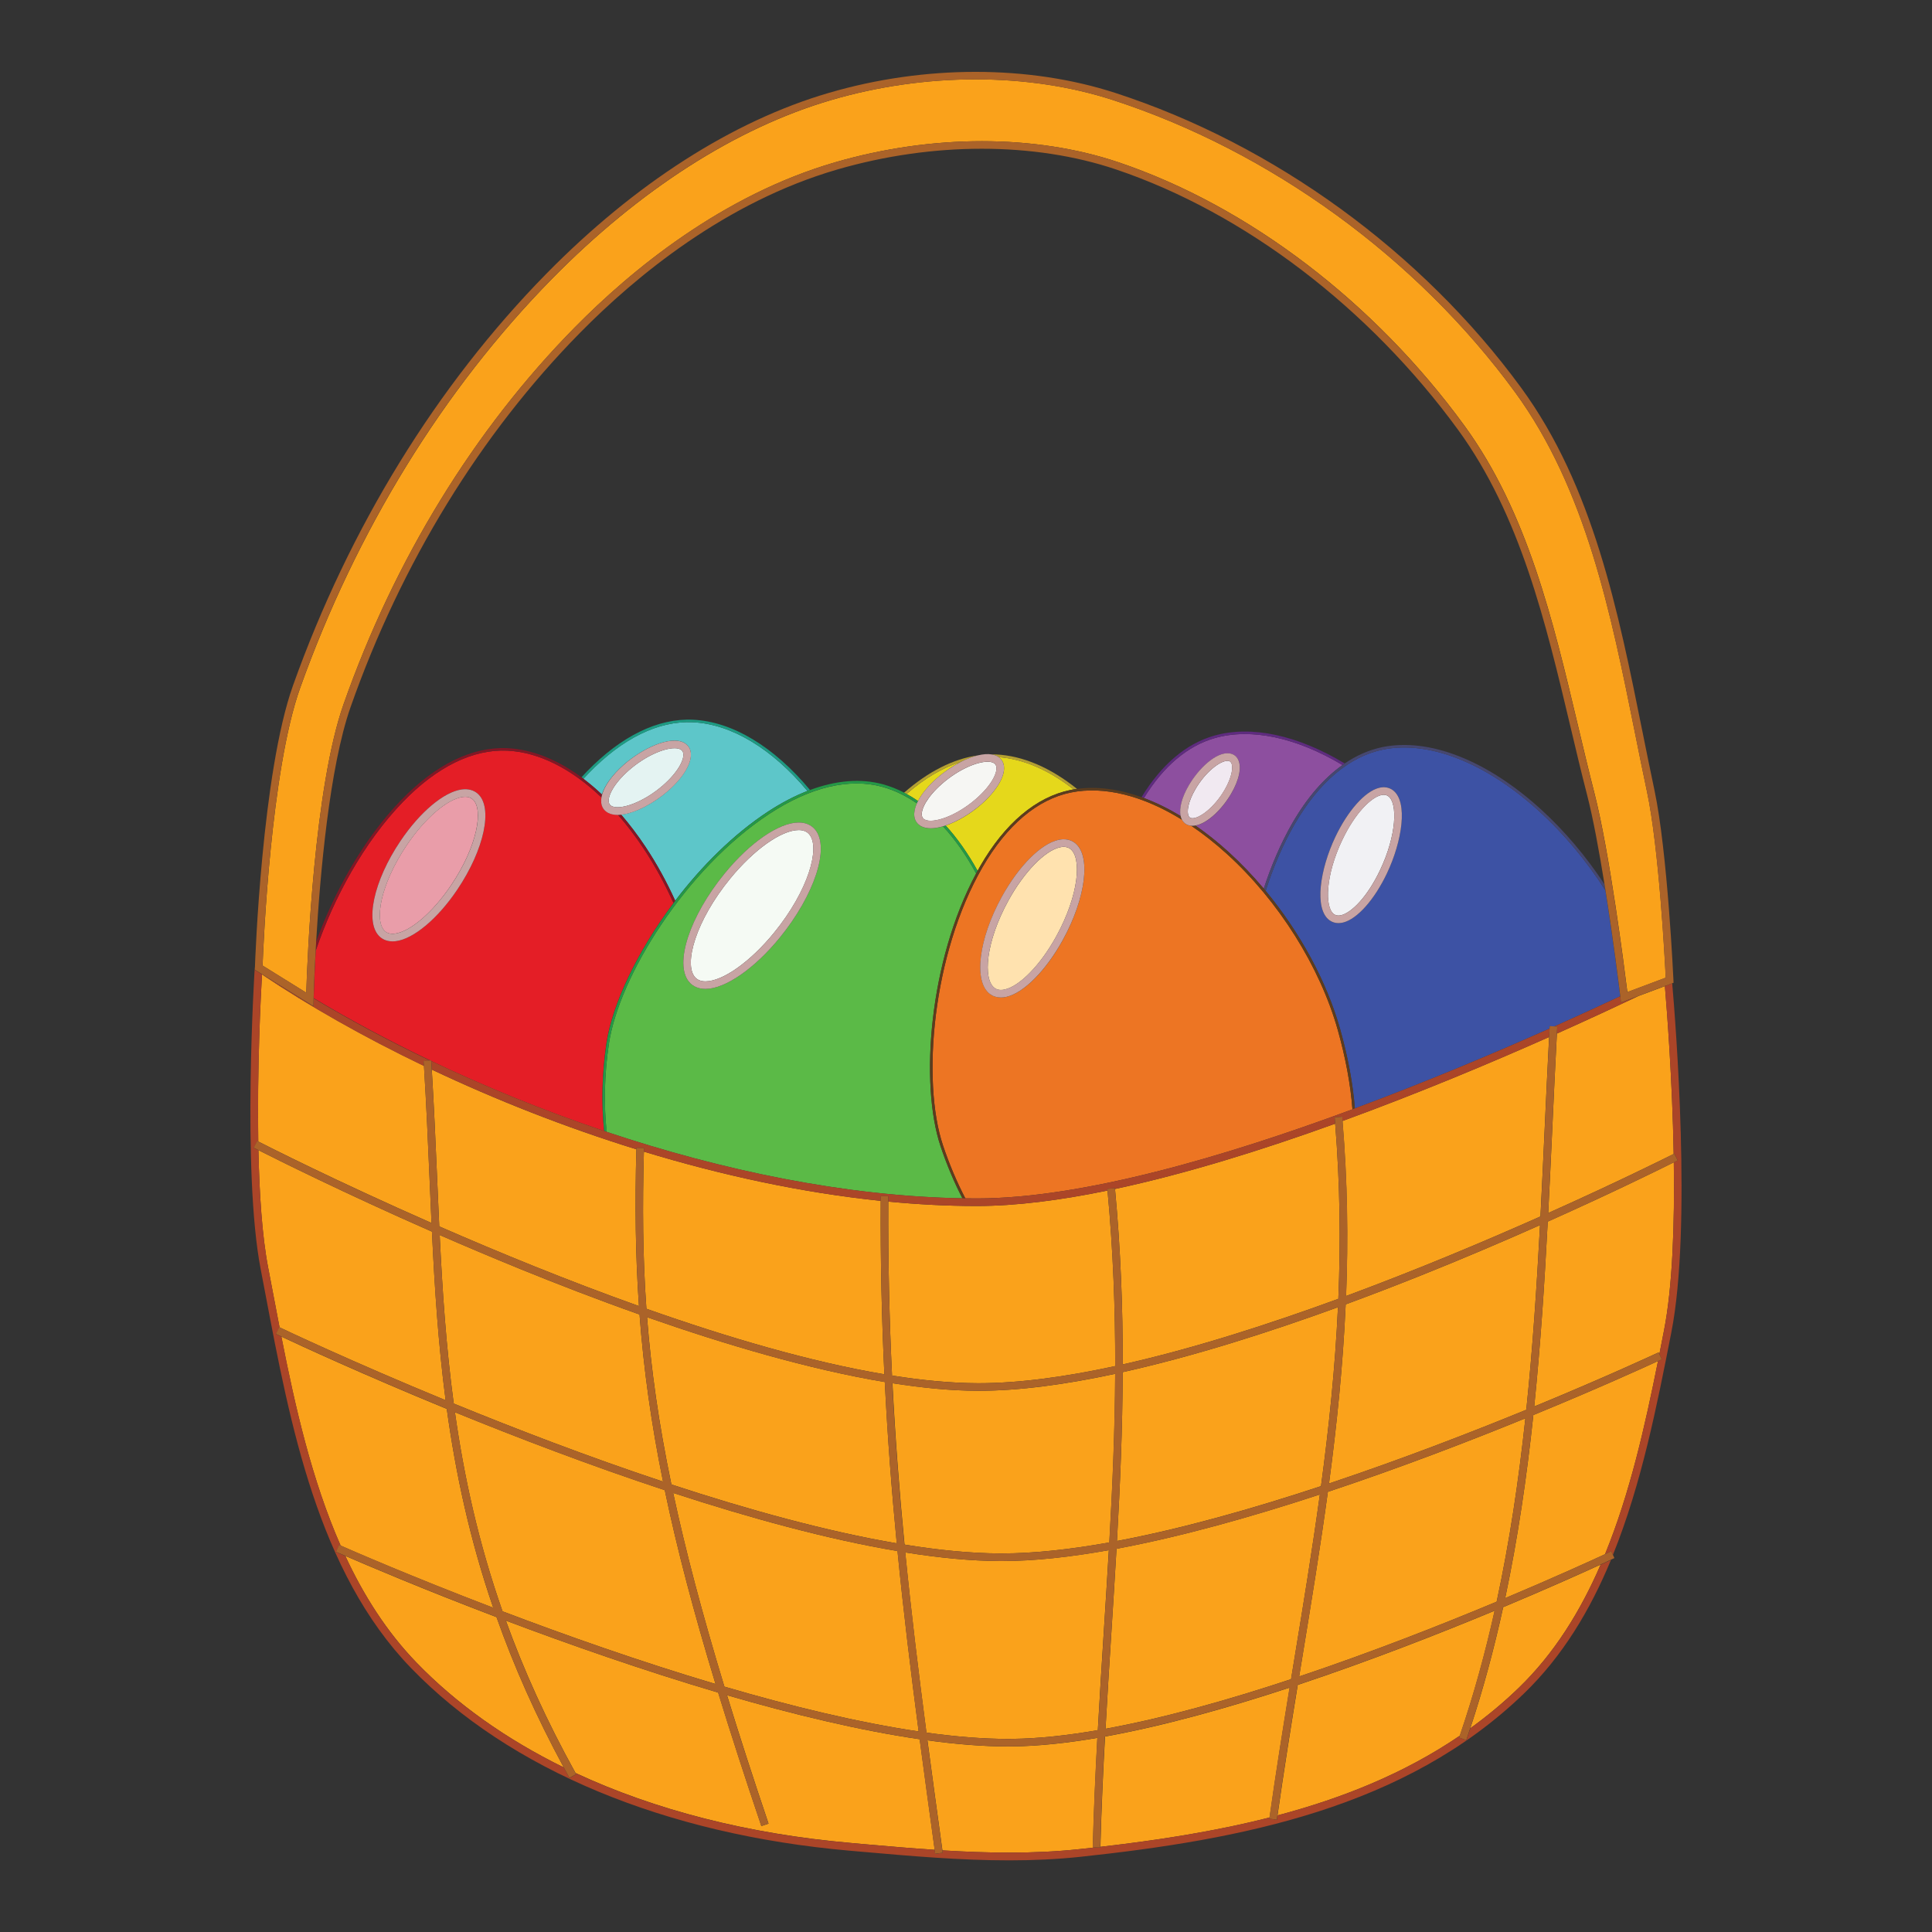
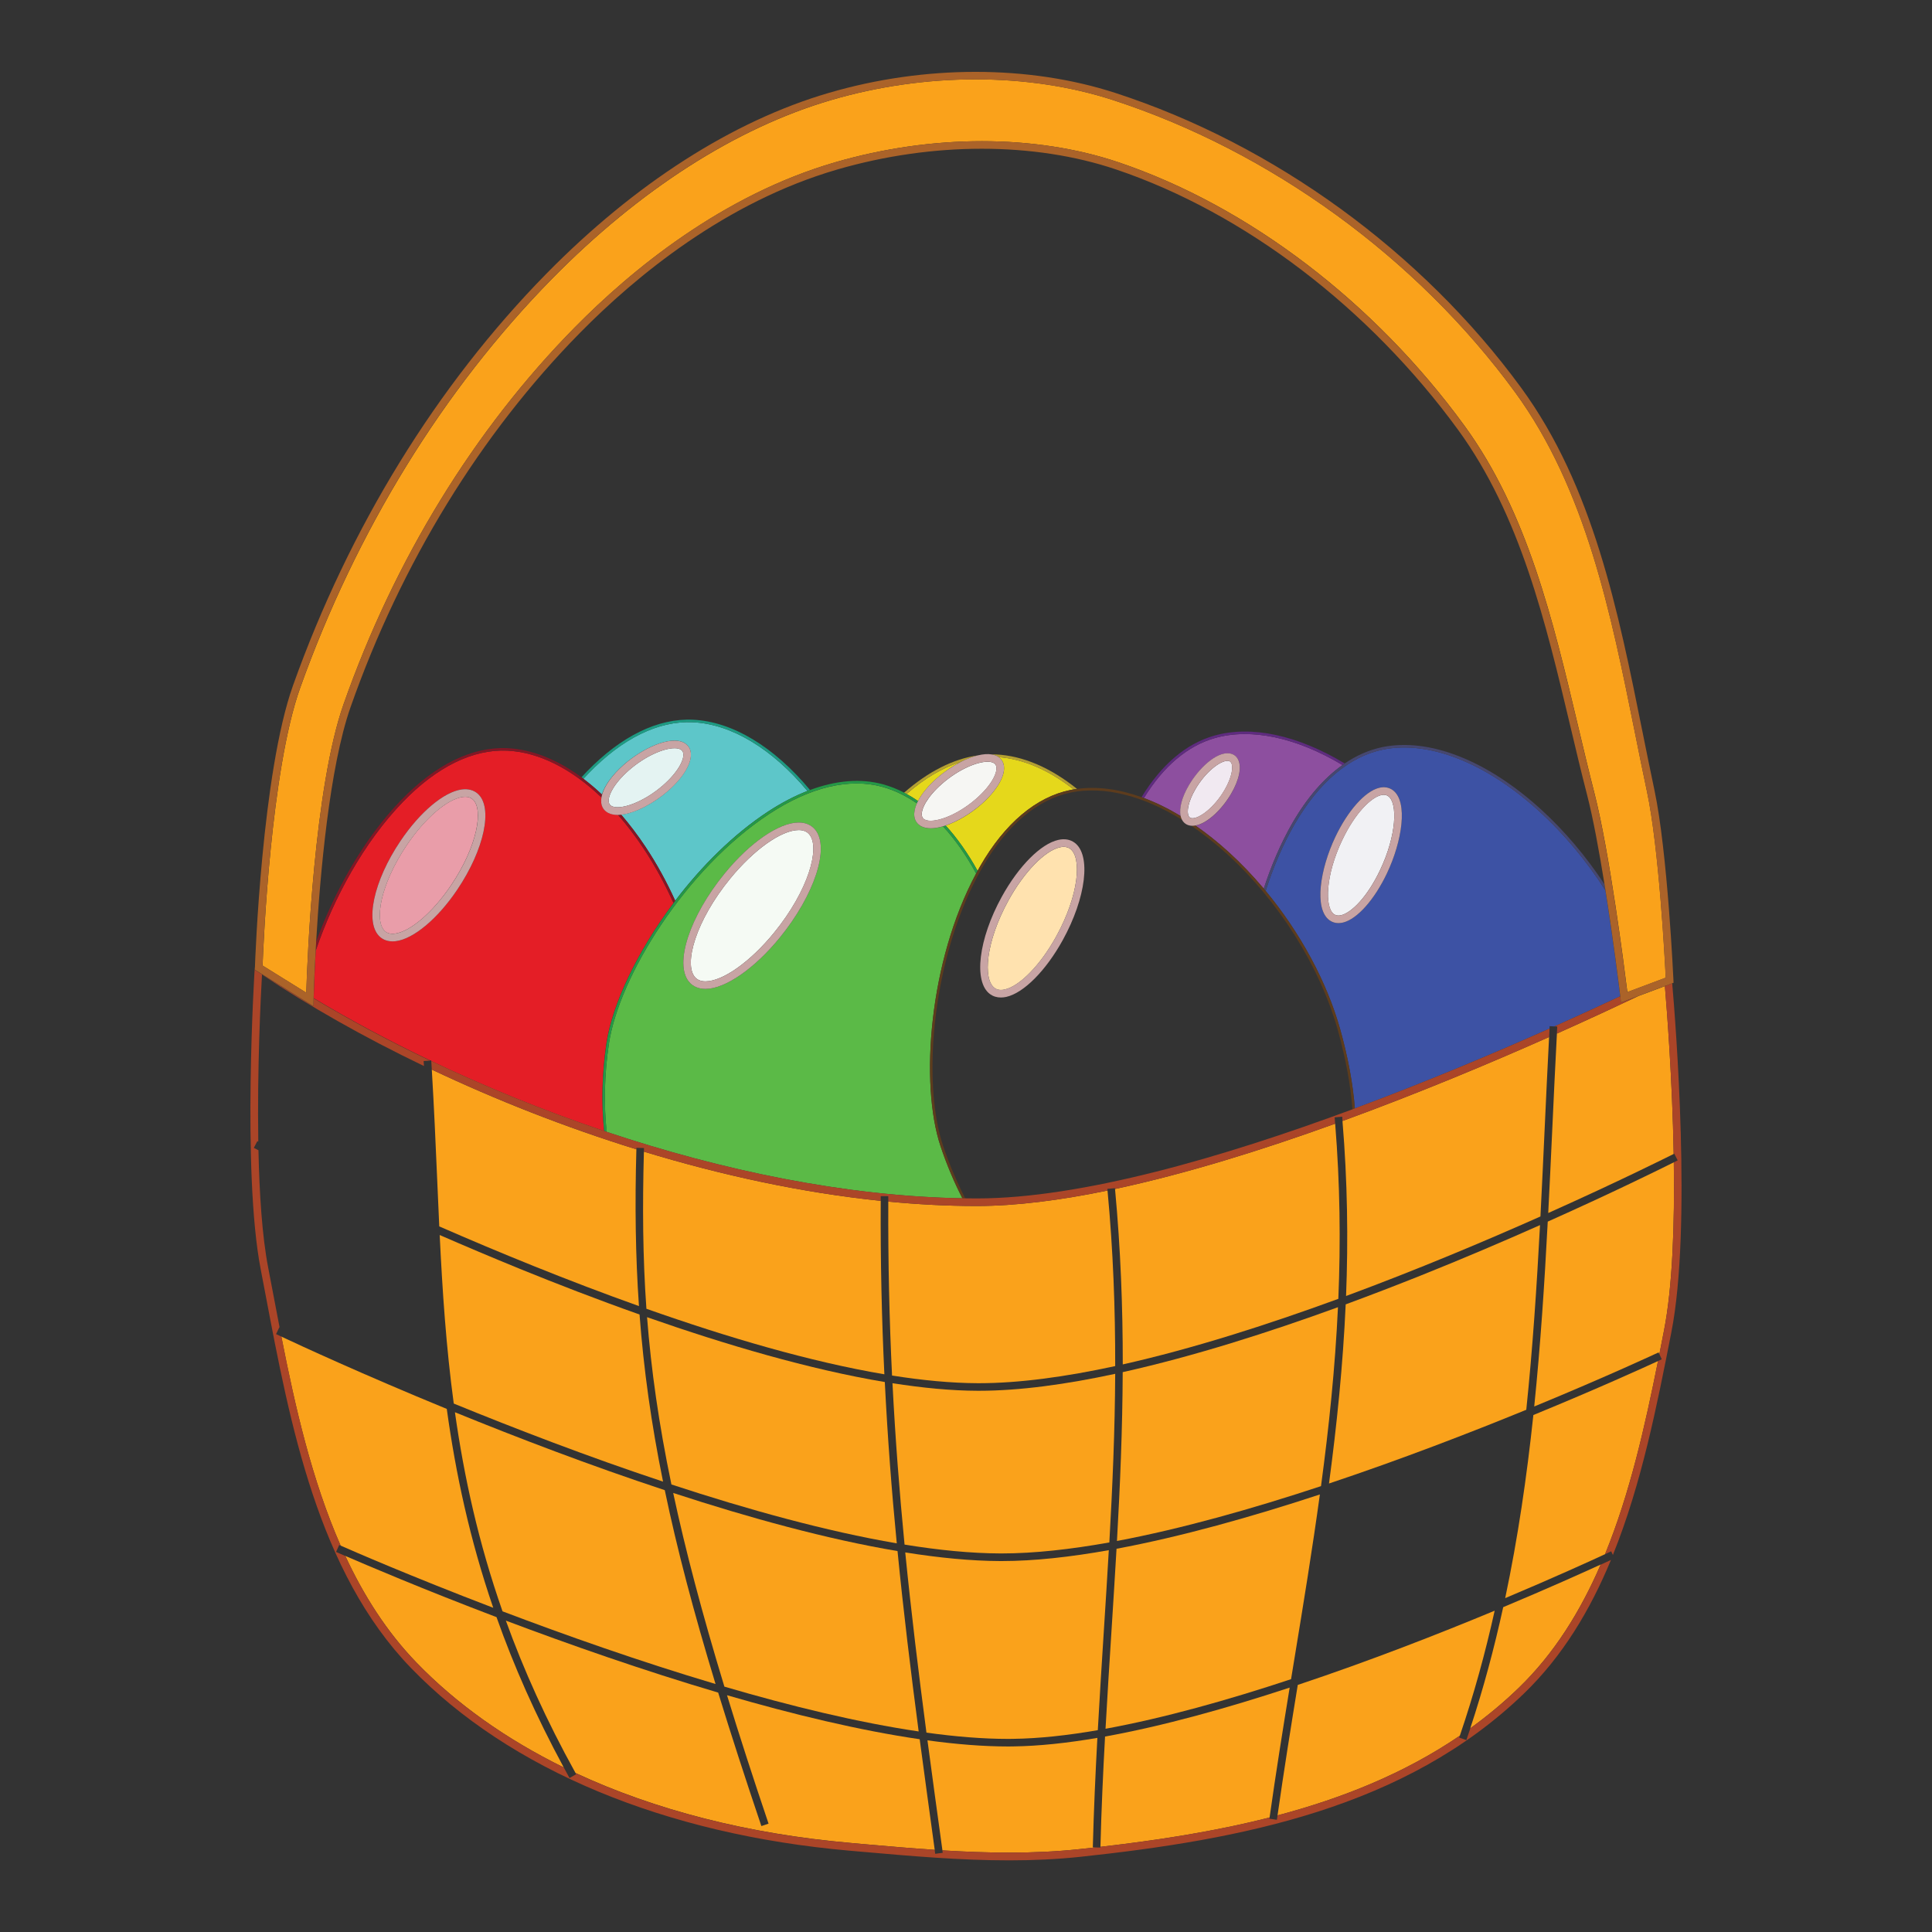
<svg xmlns="http://www.w3.org/2000/svg" xmlns:xlink="http://www.w3.org/1999/xlink" version="1.1" id="Layer_1" x="0px" y="0px" viewBox="0 0 360 360" style="enable-background:new 0 0 360 360;" xml:space="preserve">
  <rect x="0" y="0" width="360" height="360" fill="#333333" stroke="none" />
  <style type="text/css">
	.st0{fill:#675345;}
	.st1{fill:#F27BAA;}
	.st2{fill:#F27CAB;}
	.st3{fill:#F27EAC;}
	.st4{fill:#F27FAC;}
	.st5{fill:#F27FAD;}
	.st6{fill:#F281AD;}
	.st7{fill:#F282AE;}
	.st8{fill:#F282AF;}
	.st9{fill:#F283AF;}
	.st10{fill:#F284B0;}
	.st11{fill:#F285B1;}
	.st12{fill:#F286B1;}
	.st13{fill:#F387B3;}
	.st14{fill:#F388B3;}
	.st15{fill:#F389B3;}
	.st16{fill:#F38AB4;}
	.st17{fill:#F38BB5;}
	.st18{fill:#F38CB6;}
	.st19{fill:#F38EB7;}
	.st20{fill:#F38FB8;}
	.st21{fill:#F390B9;}
	.st22{fill:#F492BA;}
	.st23{fill:#F492B9;}
	.st24{fill:#F493BB;}
	.st25{fill:#F495BC;}
	.st26{fill:#F496BD;}
	.st27{fill:#F497BE;}
	.st28{fill:#F498BE;}
	.st29{fill:#F499BF;}
	.st30{fill:#F49AC0;}
	.st31{fill:#F49BC0;}
	.st32{fill:#F49DC1;}
	.st33{fill:#F49EC3;}
	.st34{fill:#F59EC2;}
	.st35{fill:#F59FC2;}
	.st36{fill:#F5A0C4;}
	.st37{fill:#F5A1C4;}
	.st38{fill:#F5A2C5;}
	.st39{fill:#F5A3C6;}
	.st40{fill:#F5A4C6;}
	.st41{fill:#F5A5C7;}
	.st42{fill:#F5A6C9;}
	.st43{fill:#F5A7C8;}
	.st44{fill:#F6A8C9;}
	.st45{fill:#F6AACB;}
	.st46{fill:#F6ABCA;}
	.st47{fill:#F6ABCB;}
	.st48{fill:#F6ADCD;}
	.st49{fill:#F6AECD;}
	.st50{fill:#F6AECE;}
	.st51{fill:#F6AFCE;}
	.st52{fill:#F6B1CF;}
	.st53{fill:#F6B2D0;}
	.st54{fill:#F7B3D1;}
	.st55{fill:#F7B4D1;}
	.st56{fill:#F7B5D2;}
	.st57{fill:#F7B6D2;}
	.st58{fill:#F7B8D3;}
	.st59{fill:#F7B9D4;}
	.st60{fill:#F8BBD5;}
	.st61{fill:#F8BCD6;}
	.st62{fill:#F8BDD6;}
	.st63{fill:#F8BDD7;}
	.st64{fill:#F8BFD8;}
	.st65{fill:#F8C0D8;}
	.st66{fill:#2B2720;}
	.st67{fill:#DDDDDD;}
	.st68{fill:#D9D0C1;}
	.st69{fill:#447B3A;}
	.st70{fill:#F27121;}
	.st71{fill:#396732;}
	.st72{fill:#D36627;}
	.st73{fill:#87837B;}
	.st74{fill:#010101;}
	.st75{fill:#FFFFFF;}
	.st76{fill:#00ADE2;}
	.st77{fill:none;}
	.st78{fill:#989898;}
	.st79{fill:#E6E6E5;}
	.st80{fill:#C9C5C4;}
	.st81{fill:#272626;}
	.st82{fill:#F3F3F3;}
	.st83{fill:#B4B4B4;}
	.st84{fill:#E8AFC6;}
	.st85{fill:#EFC4D5;}
	.st86{fill:none;stroke:#B4B4B4;stroke-width:0;stroke-linecap:round;stroke-linejoin:round;}
	.st87{fill:#1A1A1A;}
	.st88{fill:#DF87AA;}
	.st89{fill:#333333;}
	.st90{fill:#4E4E4E;}
	.st91{fill:#818181;}
	.st92{fill:#676767;}
	.st93{fill:#E3282B;}
	.st94{fill:#D22026;}
	.st95{fill:#F26722;}
	.st96{fill:#FFCD05;}
	.st97{fill:#FEE582;}
	.st98{fill:#3CAA49;}
	.st99{opacity:0.5;fill:#F29220;enable-background:new    ;}
	.st100{fill:#F29220;}
	.st101{fill:#231F20;}
	.st102{fill:#87CEE3;}
	.st103{fill:#85BF62;}
	.st104{fill:#FFFEF0;}
	.st105{fill:#F8C9D1;}
	.st106{fill:#585856;}
	.st107{fill:#FDDFBC;}
	.st108{fill:#9B6AAA;}
	.st109{fill:#00A7C2;}
	.st110{fill:#F6A75B;}
	.st111{fill:#F6A75D;}
	.st112{fill:#05A6C0;}
	.st113{fill:#89CFE4;}
	.st114{fill:#89CEE4;}
	.st115{fill:#8ACFE4;}
	.st116{fill:#EE82A7;}
	.st117{fill:#FDF498;}
	.st118{fill:#9C6BAA;}
	.st119{fill:#88CFE3;}
	.st120{fill:#FEDC00;}
	.st121{fill:#F8B232;}
	.st122{fill:#90D3CD;}
	.st123{fill:#F39A7A;}
	.st124{fill:#54686D;}
	.st125{opacity:0.466;fill:#FFFFFF;enable-background:new    ;}
	.st126{opacity:0.408;fill:#FFFFFF;enable-background:new    ;}
	.st127{opacity:0.39;fill:#FFFFFF;enable-background:new    ;}
	.st128{fill:#93A7AC;}
	.st129{fill:#F9F9FA;}
	.st130{fill:#DBE2E3;}
	.st131{opacity:0.805;fill:#93A7AC;enable-background:new    ;}
	.st132{opacity:0.958;fill:#54686D;enable-background:new    ;}
	.st133{fill:#6F4A31;}
	.st134{fill:#B9D878;}
	.st135{fill:#83439A;}
	.st136{fill:#F7B0CA;}
	.st137{fill:#0A8040;}
	.st138{fill:#F5F6F6;}
	.st139{fill:#1EB2AA;}
	.st140{fill:#DEA4CA;}
	.st141{fill:#717070;}
	.st142{fill:#D2DDE3;}
	.st143{fill:#F193B0;}
	.st144{fill:#B3B3B3;}
	.st145{fill:#DBDADA;}
	.st146{fill:#DBBB81;}
	.st147{fill:#A3A0A0;}
	.st148{fill:#ECD3A3;}
	.st149{fill:#EDEDEE;}
	.st150{fill:#413A27;}
	.st151{fill:#433C2F;}
	.st152{fill:#D89385;}
	.st153{fill:#E7D3DF;}
	.st154{fill:#E3ADA2;}
	.st155{fill:#B1E0E7;}
	.st156{opacity:0.635;enable-background:new    ;}
	.st157{clip-path:url(#SVGID_2_);}
	.st158{opacity:0.96;enable-background:new    ;}
	.st159{clip-path:url(#SVGID_4_);}
	.st160{clip-path:url(#SVGID_6_);}
	.st161{fill:#D8BFD8;}
	.st162{fill:#B0C4DE;}
	.st163{fill:#8FBC8F;}
	.st164{fill:#FFDEAD;}
	.st165{fill:#F3A461;}
	.st166{fill:#F9BFCB;}
	.st167{fill:#F5EEDD;}
	.st168{fill:#D8BD8F;}
	.st169{fill:#824835;}
	.st170{fill:#020202;}
	.st171{fill:#80C343;}
	.st172{fill:none;stroke:#80C343;stroke-width:0;stroke-linecap:round;stroke-linejoin:round;}
	.st173{fill:#5AA754;}
	.st174{fill:#F3764C;}
	.st175{fill:#CE8D2A;}
	.st176{fill:#609E9F;}
	.st177{opacity:0.942;fill:#010101;}
	.st178{opacity:0.942;fill:#EF8080;}
	.st179{opacity:0.942;fill:#B12625;}
	.st180{opacity:0.942;fill:#FDE3E0;}
	.st181{fill:none;stroke:#010101;stroke-width:0;stroke-linecap:round;stroke-linejoin:round;}
	.st182{fill:#5DC6C9;}
	.st183{fill:#1D9B83;}
	.st184{fill:#E41E26;}
	.st185{fill:#831725;}
	.st186{fill:#E5D81B;}
	.st187{fill:#B5A031;}
	.st188{fill:#5BBA47;}
	.st189{fill:#249947;}
	.st190{fill:#8D4F9F;}
	.st191{fill:#5F2B80;}
	.st192{fill:#3D52A4;}
	.st193{fill:#464770;}
	.st194{fill:#ED7523;}
	.st195{fill:#5D3C1D;}
	.st196{fill:#FAA21B;}
	.st197{fill:#AB4528;}
	.st198{fill:#AB6329;}
	.st199{fill:#E99DA9;}
	.st200{fill:#C8A4A4;}
	.st201{fill:#E4F3F2;}
	.st202{fill:#F5FAF4;}
	.st203{fill:#FFE2AF;}
	.st204{fill:#F6F6F3;}
	.st205{fill:#F1E9F1;}
	.st206{fill:#F1F1F4;}
	.st207{fill:#F47E53;}
	.st208{opacity:0.942;fill:#C1C0C0;}
	.st209{opacity:0.942;fill:#EFE68C;}
	.st210{opacity:0.942;fill:#FDD700;}
	.st211{fill:#F78C1E;}
	.st212{fill:#FFFAFA;}
	.st213{fill:#CCCCCC;}
	.st214{fill:#2EA8E0;}
	.st215{fill:#2A3378;}
	.st216{fill:#F79421;}
	.st217{fill:#F26724;}
	.st218{fill:#F8EF6D;}
	.st219{fill:#FFCF34;}
	.st220{fill:#198FCE;}
	.st221{fill:#F8E701;}
	.st222{fill:none;stroke:#FFFFFF;stroke-width:0;stroke-linecap:round;stroke-linejoin:round;}
	.st223{fill:#457939;}
	.st224{fill:#FAB280;}
	.st225{fill:#FCCCAC;}
	.st226{fill:#E8ADCE;}
</style>
  <g transform="matrix(2.8 0 0 2.8 -925.3 -1121.3)">
    <g transform="matrix(.5 -.614 .601 .505 451.14 469.17)">
      <g class="st156">
        <g>
          <defs>
            <path id="SVGID_1_" d="M-394.31-422.52c-1.56,0-3.12-0.19-4.62-0.55c-4.96-1.19-8.53-4.08-10.66-6.28       c-1.52-1.58-2.29-2.82-2.3-2.83c-0.05-0.08-4.32-7.54-2.49-15.95c1.12-5.13,4.92-12.13,16.74-16.29       c4.41-1.55,8.57-2.57,12.35-3.02c1.56-0.19,3.09-0.28,4.54-0.28c1.2,0,2.38,0.07,3.5,0.2c9.35,1.09,12.71,6.24,13.07,6.83       l0.06,0.1c0.96,1.72,1.53,3.61,1.7,5.6c0.22,2.61-0.26,5.43-1.41,8.38c-1.36,3.47-3.64,7.13-6.77,10.87       c-2.51,2.99-4.66,4.93-4.75,5.01l-0.08,0.07C-381.85-425.24-388.2-422.51-394.31-422.52L-394.31-422.52z" />
          </defs>
          <clipPath id="SVGID_2_">
            <use xlink:href="#SVGID_1_" style="overflow:visible;" />
          </clipPath>
          <g class="st157">
            <polygon class="st77" points="-1181.65,-3051.1 2385.57,-3614.68 2958.72,-23.1 -608.5,540.47      " />
          </g>
        </g>
      </g>
    </g>
    <g transform="matrix(.247 -.753 .746 .254 356.9 480.21)">
      <g class="st156">
        <g>
          <defs>
            <path id="SVGID_3_" d="M-179.78-480.04c-1.55,0-3.1-0.18-4.6-0.53c-4.93-1.17-8.47-4.01-10.58-6.2       c-1.51-1.56-2.27-2.79-2.28-2.8c-0.05-0.08-4.27-7.46-2.43-15.8c1.12-5.09,4.93-12.04,16.7-16.2       c4.39-1.55,8.53-2.57,12.29-3.03c1.55-0.19,3.07-0.29,4.52-0.29c1.19,0,2.36,0.06,3.48,0.19c9.29,1.05,12.63,6.15,12.98,6.73       l0.06,0.1c0.95,1.7,1.51,3.57,1.67,5.55c0.21,2.59-0.27,5.38-1.43,8.31c-1.36,3.45-3.64,7.08-6.77,10.8       c-2.5,2.97-4.64,4.9-4.73,4.98l-0.08,0.07C-167.37-482.78-173.69-480.05-179.78-480.04L-179.78-480.04z" />
          </defs>
          <clipPath id="SVGID_4_">
            <use xlink:href="#SVGID_3_" style="overflow:visible;" />
          </clipPath>
          <g class="st159">
            <polygon class="st77" points="-513.48,-2938.46 4574.02,-1845.5 3493.56,3219.24 -1593.94,2126.27      " />
          </g>
        </g>
      </g>
    </g>
  </g>
  <g>
    <path class="st77" d="M94.53,139.41c4.58,0.21,9.29,2.1,13.82,5.43c0.34-0.37,0.68-0.73,1.02-1.09c6.4-6.6,13.23-9.94,19.75-9.64   c7.37,0.34,15.11,5.04,21.82,13.1c4.86-1.81,9.46-2.18,13.6-1.05c1.34,0.37,2.65,0.88,3.93,1.55c4.52-3.97,9.2-6.33,13.79-6.96   c0.91-0.22,1.76-0.29,2.49-0.17c0.28,0,0.55,0,0.83,0.01c5.01,0.23,10.19,2.47,15.11,6.42c3.73-0.51,7.81,0.02,12.02,1.53   c3.68-6.03,8.29-9.96,13.5-11.45c6.96-1.99,15.6-0.11,24.36,5.17c2.24-1.52,4.6-2.55,7.05-3.05c8.7-1.77,19.45,2.45,29.49,11.57   c4.44,4.04,8.47,8.82,11.86,13.97c-0.97-6.05-2.1-12.2-3.24-16.63c-1.08-4.22-2.12-8.58-3.12-12.79   c-4.58-19.33-9.32-39.33-20.89-55.19c-16.62-22.8-39.86-40.5-63.77-48.56c-15.25-5.15-34.18-5.14-51.92,0.01   c-20.8,6.04-37.54,19.87-47.92,30.4c-18.57,18.85-33.36,42.96-42.77,69.73c-3.97,11.29-5.7,31.37-6.43,43.76   c3.44-9.47,8.9-19.24,15.87-26.43C81.18,142.44,88.01,139.11,94.53,139.41z" />
    <path class="st182" d="M116.24,142.48c3.49-3.06,8.63-5.43,11.19-4.1c0.74,0.39,1.19,1.04,1.29,1.88c0.23,1.89-1.39,4.61-4.22,7.09   c0,0,0,0,0,0c-2.59,2.27-6.08,4.16-8.76,4.44c1.58,1.83,3.1,3.84,4.55,6.02c2.08,3.13,3.93,6.5,5.52,10.02   c4.88-6.41,10.83-12.37,17.32-16.62c2.48-1.62,4.93-2.9,7.32-3.83c-6.61-7.89-14.18-12.48-21.38-12.8   c-6.38-0.29-13.09,2.99-19.39,9.5c-0.33,0.34-0.65,0.69-0.98,1.04c1.17,0.88,2.32,1.86,3.45,2.93   C112.66,146.37,114.1,144.36,116.24,142.48z" />
    <path class="st183" d="M129.09,134.58c7.2,0.33,14.77,4.92,21.38,12.8c0.16-0.06,0.31-0.12,0.47-0.17   c-6.72-8.07-14.45-12.76-21.82-13.1c-6.52-0.3-13.35,3.04-19.75,9.64c-0.34,0.36-0.68,0.72-1.02,1.09   c0.13,0.09,0.25,0.18,0.38,0.28c0.32-0.35,0.65-0.7,0.98-1.04C116,137.58,122.71,134.29,129.09,134.58z" />
    <path class="st184" d="M112.98,194.48L112.98,194.48c1.06-7.28,5.73-17.17,12.52-26.22c-1.61-3.57-3.48-7.01-5.59-10.18   c-1.51-2.28-3.11-4.36-4.75-6.25c-0.02,0-0.05,0-0.07,0c-0.67,0-1.27-0.12-1.77-0.38c-0.74-0.39-1.19-1.04-1.29-1.88   c-0.04-0.31-0.02-0.64,0.04-0.99c-5.62-5.37-11.71-8.44-17.55-8.71c-6.38-0.29-13.09,2.99-19.39,9.5   c-7.3,7.53-12.93,17.9-16.3,27.77c-0.25,4.65-0.35,7.95-0.38,8.85c6.64,3.98,13.93,7.9,21.7,11.61l0.21-0.01   c0,0.04,0,0.08,0.01,0.12c10.06,4.79,20.91,9.24,32.19,13.03C112.03,205.63,112.15,200.17,112.98,194.48z M85.21,165.77   c-3.64,5.4-8.14,9.17-11.44,9.6c-0.21,0.03-0.42,0.04-0.62,0.04c-0.92,0-1.72-0.28-2.34-0.83c-2.9-2.55-1.23-10.4,3.81-17.88   c3.64-5.41,8.14-9.17,11.44-9.6c1.17-0.15,2.2,0.12,2.96,0.79C91.92,150.44,90.25,158.29,85.21,165.77z" />
    <path class="st185" d="M120.3,157.82c-1.45-2.18-2.98-4.2-4.55-6.02c-0.2,0.02-0.4,0.03-0.59,0.04c1.65,1.89,3.24,3.97,4.75,6.25   c2.11,3.18,3.98,6.61,5.59,10.18c0.11-0.14,0.21-0.29,0.32-0.43C124.23,164.33,122.38,160.95,120.3,157.82z" />
    <path class="st185" d="M94.51,139.88c5.85,0.27,11.94,3.34,17.55,8.71c0.03-0.17,0.07-0.35,0.12-0.54   c-1.13-1.07-2.29-2.05-3.45-2.93c-0.13-0.1-0.25-0.19-0.38-0.28c-4.53-3.33-9.24-5.22-13.82-5.43c-6.52-0.3-13.35,3.04-19.75,9.64   c-6.97,7.19-12.43,16.96-15.87,26.43c-0.03,0.57-0.06,1.13-0.09,1.67c3.37-9.87,9-20.24,16.3-27.77   C81.42,142.87,88.13,139.58,94.51,139.88z" />
    <path class="st186" d="M187.07,142.78c0.23,1.89-1.39,4.61-4.22,7.09v0c-1.94,1.71-4.4,3.2-6.64,3.95   c2.16,2.37,4.16,5.21,5.95,8.45c0.17-0.3,0.33-0.6,0.5-0.9c4.6-7.96,10.41-12.86,16.8-14.17c0.19-0.04,0.39-0.07,0.59-0.11   c-4.56-3.58-9.33-5.67-13.96-6.01C186.65,141.48,186.99,142.06,187.07,142.78z" />
    <path class="st186" d="M174.59,144.99c1.34-1.18,2.92-2.25,4.51-3.05c-3.41,1.07-6.83,3.09-10.18,6c0.72,0.39,1.44,0.83,2.14,1.32   C171.76,147.9,172.98,146.41,174.59,144.99z" />
    <path class="st187" d="M179.09,141.95c1.08-0.54,2.16-0.96,3.16-1.2c-4.59,0.64-9.27,3-13.79,6.96c0.15,0.08,0.3,0.16,0.44,0.24   C172.26,145.04,175.69,143.02,179.09,141.95z" />
    <path class="st187" d="M186.09,141.09c4.63,0.35,9.4,2.43,13.96,6.01c0.21-0.04,0.42-0.07,0.63-0.1   c-4.91-3.95-10.09-6.19-15.11-6.42c-0.28-0.01-0.55-0.01-0.83-0.01c0.37,0.06,0.72,0.16,1.03,0.32   C185.89,140.95,185.99,141.02,186.09,141.09z" />
    <path class="st188" d="M175.27,213.6c-3.92-11.7-2.13-34.57,6.62-50.84c-1.84-3.39-3.92-6.34-6.17-8.78   c-0.81,0.24-1.59,0.37-2.29,0.37c-0.67,0-1.27-0.12-1.77-0.38c-0.74-0.39-1.19-1.04-1.29-1.88c-0.08-0.7,0.09-1.52,0.48-2.39   c-2.06-1.43-4.22-2.47-6.44-3.08c-6.16-1.69-13.43,0.04-21.01,5c-15.67,10.25-28.14,30.48-29.95,42.94h0   c-0.84,5.73-0.95,11.22-0.41,16.35c21.46,7.18,44.42,12,66.3,12.38C177.79,220.28,176.42,217.04,175.27,213.6L175.27,213.6z    M145.29,174.73c-4.72,5.78-10.14,9.52-13.81,9.54c-0.01,0-0.02,0-0.03,0c-1.28,0-2.34-0.46-3.06-1.32   c-2.79-3.34,0.11-12.19,6.6-20.15c4.72-5.78,10.14-9.52,13.81-9.54c1.3-0.01,2.36,0.45,3.09,1.32   C154.68,157.93,151.78,166.78,145.29,174.73z" />
    <path class="st189" d="M175.72,153.98c2.25,2.44,4.33,5.39,6.17,8.78c0.09-0.16,0.18-0.32,0.27-0.49   c-1.78-3.24-3.78-6.07-5.95-8.45C176.05,153.88,175.88,153.93,175.72,153.98z" />
    <path class="st189" d="M113.45,194.55L113.45,194.55c1.82-12.46,14.29-32.69,29.96-42.94c7.58-4.96,14.84-6.69,21.01-5   c2.22,0.61,4.37,1.65,6.44,3.08c0.06-0.14,0.13-0.28,0.21-0.43c-0.7-0.48-1.42-0.92-2.14-1.32c-0.15-0.08-0.3-0.16-0.44-0.24   c-1.29-0.66-2.6-1.18-3.93-1.55c-4.13-1.13-8.74-0.76-13.6,1.05c-0.16,0.06-0.31,0.11-0.47,0.17c-2.39,0.93-4.84,2.21-7.32,3.83   c-6.49,4.25-12.44,10.2-17.32,16.62c-0.11,0.14-0.21,0.29-0.32,0.43c-6.8,9.05-11.46,18.94-12.52,26.22h0   c-0.83,5.69-0.95,11.15-0.44,16.25c0.16,0.06,0.33,0.11,0.49,0.17C112.5,205.77,112.61,200.28,113.45,194.55z" />
    <path class="st190" d="M226.33,137.54c-5.07,1.45-9.57,5.28-13.18,11.16c2.26,0.84,4.55,1.96,6.85,3.35   c-0.31-1.42,0.23-3.49,1.53-5.71c1.82-3.12,5.08-6.27,7.55-5.95c0.73,0.09,1.31,0.51,1.64,1.16c0.69,1.4,0.2,3.77-1.31,6.36   c-1.61,2.76-4.34,5.53-6.65,5.92c2.08,1.44,4.16,3.09,6.2,4.95c2.3,2.09,4.48,4.38,6.53,6.81c1.4-4.31,3.17-8.46,5.33-12.22   c2.73-4.73,5.88-8.36,9.34-10.82C241.55,137.42,233.12,135.6,226.33,137.54z" />
    <path class="st191" d="M226.33,137.54c6.79-1.94,15.23-0.12,23.82,5.02c0.14-0.1,0.28-0.2,0.42-0.3   c-8.77-5.28-17.4-7.16-24.36-5.17c-5.21,1.49-9.82,5.42-13.5,11.45c0.15,0.05,0.3,0.11,0.45,0.17   C216.76,142.82,221.26,138.99,226.33,137.54z" />
    <path class="st192" d="M299.14,165.89c-3.49-5.45-7.7-10.52-12.36-14.76c-9.93-9.02-20.53-13.2-29.08-11.46   c-6.26,1.27-11.96,6.09-16.49,13.94c-2.19,3.8-3.98,8.02-5.38,12.4c6.41,7.73,11.39,16.9,13.89,25.8   c1.47,5.23,2.37,10.14,2.73,14.73c13.3-4.94,25.91-10.26,36.28-14.88c0.01-0.15,0.02-0.3,0.02-0.45l0.89,0.05   c4.59-2.05,8.72-3.96,12.26-5.62C301.7,183.95,300.61,175.17,299.14,165.89z M258.44,162.73c-2.33,4.91-5.54,8.51-8.16,9.17   c-0.3,0.08-0.6,0.11-0.88,0.11c-0.62,0-1.19-0.18-1.68-0.54c-2.91-2.14-1.73-9.56,1.09-15.5c2.33-4.91,5.54-8.51,8.16-9.17   c0.96-0.24,1.85-0.1,2.56,0.43C262.44,149.37,261.26,156.79,258.44,162.73z" />
    <path class="st193" d="M287.1,150.78c-10.04-9.12-20.79-13.34-29.49-11.57c-2.45,0.5-4.81,1.53-7.05,3.05   c-0.14,0.1-0.28,0.2-0.42,0.3c-3.45,2.46-6.61,6.09-9.34,10.82c-2.16,3.75-3.93,7.9-5.33,12.22c0.12,0.14,0.24,0.28,0.36,0.42   c1.4-4.38,3.19-8.6,5.38-12.4c4.53-7.84,10.23-12.66,16.49-13.94c8.55-1.74,19.15,2.44,29.08,11.46   c4.67,4.24,8.88,9.31,12.36,14.76c-0.06-0.38-0.12-0.76-0.18-1.14C295.57,159.61,291.54,154.82,287.1,150.78z" />
-     <path class="st194" d="M228.63,159.13c-2.2-2-4.43-3.75-6.66-5.26c-0.04,0-0.08,0-0.12-0.01c-0.71-0.09-1.27-0.49-1.6-1.11   c-7.28-4.51-14.52-6.33-20.69-5.08c-6.26,1.27-11.96,6.09-16.49,13.94c-9.35,16.21-11.35,39.89-7.35,51.83h0   c1.18,3.51,2.57,6.8,4.16,9.85c0.69,0.01,1.39,0.02,2.08,0.02c0.02,0,0.05,0,0.07,0c19.49,0,45.85-7.66,69.98-16.6   c-0.35-4.59-1.26-9.52-2.73-14.77C245.96,180.13,238.24,167.86,228.63,159.13z M198.04,175.17c-3.14,5.71-7.28,9.87-10.54,10.59   c-0.34,0.08-0.67,0.11-0.99,0.11c-0.76,0-1.45-0.21-2.02-0.63c-3.12-2.28-2.16-10.25,2.19-18.15c3.14-5.71,7.28-9.87,10.54-10.59   c1.16-0.26,2.2-0.08,3.02,0.52C203.35,159.3,202.39,167.27,198.04,175.17z" />
    <path class="st195" d="M228.95,158.78c-2.05-1.86-4.12-3.51-6.2-4.95c-0.18,0.03-0.36,0.05-0.54,0.05c-0.08,0-0.15-0.01-0.23-0.01   c2.23,1.51,4.46,3.27,6.66,5.26c9.61,8.73,17.33,21,20.64,32.81c1.47,5.25,2.38,10.18,2.73,14.77c0.15-0.06,0.31-0.11,0.46-0.17   c-0.36-4.59-1.27-9.5-2.73-14.73c-2.5-8.91-7.48-18.07-13.89-25.8c-0.12-0.14-0.24-0.28-0.36-0.42   C233.43,163.16,231.24,160.87,228.95,158.78z" />
    <path class="st195" d="M175.71,213.44c-4-11.94-2-35.62,7.35-51.83c4.53-7.84,10.23-12.66,16.49-13.94   c6.17-1.25,13.41,0.57,20.69,5.08c-0.01-0.02-0.02-0.04-0.03-0.06c-0.1-0.2-0.17-0.41-0.22-0.64c-2.3-1.38-4.59-2.5-6.85-3.35   c-0.15-0.06-0.3-0.11-0.45-0.17c-4.21-1.51-8.28-2.04-12.02-1.53c-0.21,0.03-0.42,0.06-0.63,0.1c-0.2,0.03-0.39,0.07-0.59,0.11   c-6.4,1.3-12.21,6.2-16.8,14.17c-0.17,0.3-0.33,0.6-0.5,0.9c-0.09,0.16-0.18,0.32-0.27,0.49c-8.75,16.26-10.54,39.13-6.62,50.84   l0,0c1.16,3.45,2.52,6.68,4.07,9.69c0.18,0,0.36,0.01,0.53,0.01C178.29,220.24,176.89,216.95,175.71,213.44L175.71,213.44z" />
    <path class="st196" d="M167.1,287.58c-0.95-9.76-1.71-19.7-2.23-30.06c-14.06-2.35-29.68-6.96-44.3-12.08   c0.76,9.74,2.17,19.8,4.54,31.17C139.36,281.29,153.94,285.33,167.1,287.58z" />
    <path class="st196" d="M186.39,289.46c0.09,0,0.19,0,0.28,0c6.04,0,12.83-0.76,20.04-2.05c0.59-10.47,1.04-20.86,1.09-31.42   c-9.09,1.96-17.78,3.16-25.39,3.16c-0.07,0-0.14,0-0.21,0c-4.92-0.01-10.28-0.53-15.9-1.41c0.53,10.36,1.3,20.3,2.25,30.07   C174.91,288.85,180.93,289.44,186.39,289.46z" />
    <path class="st196" d="M119.17,244.94c-7.88-2.79-15.45-5.72-22.28-8.5c-5.22-2.13-10.25-4.26-14.96-6.31   c0.51,10.48,1.2,20.87,2.62,31.4c11.49,4.7,25.05,9.92,39,14.55C121.35,265.27,119.94,255.17,119.17,244.94z" />
    <path class="st196" d="M249.31,243.58c-12.81,4.66-26.85,9.15-40.11,12.1c-0.04,10.58-0.48,20.99-1.07,31.46   c12.09-2.28,25.28-6.01,38.02-10.22C247.63,265.93,248.78,254.9,249.31,243.58z" />
    <path class="st196" d="M284.4,262.69c1.19-11.43,1.95-22.95,2.56-34.41c-6.66,2.96-14.25,6.21-22.33,9.44   c-4.36,1.74-9.02,3.54-13.88,5.33c-0.51,11.33-1.64,22.38-3.11,33.38C261.08,271.94,273.94,266.97,284.4,262.69z" />
    <path class="st196" d="M186.66,290.88c-0.09,0-0.19,0-0.28,0c-5.42-0.02-11.39-0.6-17.7-1.61c1.12,11.26,2.47,22.32,3.95,33.58   c5.42,0.75,10.54,1.17,15.23,1.17c0.31,0,0.6,0,0.9-0.01c4.81-0.06,10.14-0.64,15.8-1.62c0.34-6.18,0.73-12.28,1.11-18.28   c0.33-5.13,0.65-10.21,0.94-15.26C199.45,290.13,192.68,290.88,186.66,290.88z" />
-     <path class="st196" d="M247.43,277.98c-1.42,10.43-3.13,20.83-4.86,31.42c-0.16,0.99-0.33,1.99-0.49,2.99   c13.52-4.53,26.53-9.65,36.8-13.94c2.42-11.22,4.11-22.65,5.35-34.17C273.72,268.57,260.85,273.52,247.43,277.98z" />
    <path class="st196" d="M208.05,288.59c-0.3,5.17-0.63,10.36-0.96,15.61c-0.38,5.88-0.75,11.87-1.09,17.93   c10.89-1.99,22.89-5.37,34.57-9.24c0.2-1.25,0.41-2.49,0.61-3.72c1.7-10.35,3.36-20.51,4.76-30.7   C233.23,282.65,220.1,286.34,208.05,288.59z" />
-     <path class="st196" d="M50.88,240.99c0.4,2.09,0.8,4.21,1.21,6.34c0.93,0.45,13.35,6.34,30.95,13.59   c-1.38-10.53-2.05-20.93-2.55-31.42c-16.57-7.28-29.04-13.52-32.34-15.19c0.17,8.04,0.68,15.98,1.81,21.86   C50.27,237.76,50.57,239.37,50.88,240.99z" />
    <path class="st196" d="M84.77,263.15c1.7,12.05,4.39,24.3,8.87,37.1c11.64,4.41,25.53,9.33,39.69,13.54   c-4.07-13.4-7.17-25.15-9.46-36.12C109.92,273.06,96.33,267.86,84.77,263.15z" />
    <path class="st196" d="M125.44,278.19c2.27,10.61,5.37,22.38,9.54,36.09c12.37,3.63,24.88,6.68,36.2,8.35   c-1.48-11.26-2.83-22.33-3.94-33.61C154.14,286.82,139.64,282.83,125.44,278.19z" />
    <path class="st196" d="M278.51,300.13c-10.33,4.29-23.27,9.36-36.69,13.83c-1.3,7.95-2.6,16.1-3.77,24.31   c12.12-3.21,23.68-7.84,33.97-14.85C274.62,315.8,276.76,308.02,278.51,300.13z" />
    <path class="st196" d="M91.91,299.59c-4.39-12.79-7-25.03-8.66-37.06c-15.71-6.45-27.44-11.88-30.83-13.48   C55,262.17,58.11,275.8,63.47,288C65.34,288.83,76.47,293.69,91.91,299.59z" />
    <path class="st196" d="M105.05,329.34c-5.25-9.7-9.34-18.99-12.53-28.01c-13.72-5.21-24.21-9.69-28.18-11.41   c3.42,7.35,7.71,14.12,13.26,19.87C85.06,317.51,94.34,324.08,105.05,329.34z" />
    <path class="st196" d="M160.76,343.61c4.43,0.39,8.91,0.78,13.41,1.08c-0.96-7-1.9-13.84-2.8-20.61   c-11.23-1.64-23.62-4.63-35.9-8.2c2.26,7.38,4.83,15.32,7.74,23.93l-1.34,0.45c-3.02-8.94-5.69-17.18-8.05-24.87   c-14.05-4.15-27.88-9.01-39.56-13.41c3.3,9.13,7.53,18.56,12.98,28.39c14.78,6.89,32.17,11.36,51.23,13.03L160.76,343.61z" />
    <path class="st196" d="M201.14,344.56c0.98-0.1,1.97-0.21,2.95-0.32l-0.46-0.01c0.18-6.91,0.49-13.7,0.85-20.4   c-5.62,0.96-10.92,1.53-15.7,1.59c-0.3,0-0.61,0.01-0.91,0.01c-4.64,0-9.7-0.41-15.05-1.14c0.89,6.73,1.83,13.53,2.79,20.5   C184.11,345.31,192.69,345.46,201.14,344.56z" />
    <path class="st196" d="M298.26,291.53c-3.36,1.54-9.82,4.45-18.16,7.94c-1.67,7.64-3.69,15.18-6.14,22.58   c3.14-2.27,6.16-4.77,9.02-7.53C289.66,308.07,294.53,300.15,298.26,291.53z" />
    <path class="st196" d="M280.47,297.79c9.24-3.89,16.02-6.99,18.61-8.19c4.66-11.42,7.46-23.97,9.87-35.99   c-2.47,1.14-11.17,5.11-23.23,10.06C284.5,275.17,282.84,286.58,280.47,297.79z" />
    <path class="st196" d="M240.31,314.46c-11.64,3.83-23.56,7.16-34.4,9.12c-0.37,6.74-0.68,13.59-0.86,20.55   c10.6-1.22,21.25-2.85,31.52-5.47C237.72,330.48,239.02,322.38,240.31,314.46z" />
-     <path class="st196" d="M48.12,212.7c1.68,0.86,14.51,7.37,32.29,15.19c-0.13-2.78-0.25-5.57-0.37-8.37   c-0.29-6.78-0.6-13.79-1.04-20.91c-11.25-5.4-21.49-11.22-30.18-17.05C48.58,185.63,47.9,199.13,48.12,212.7z" />
    <path class="st196" d="M120.45,243.87c15.06,5.32,30.53,9.88,44.34,12.21c-0.49-10.26-0.74-20.95-0.68-32.32   c-14.74-1.52-29.7-4.78-44.13-9.17C119.71,224.76,119.76,234.19,120.45,243.87z" />
    <path class="st196" d="M81.45,219.46c0.13,3.03,0.26,6.05,0.4,9.06c11.07,4.84,23.95,10.12,37.21,14.85   c-0.65-9.37-0.77-18.89-0.48-29.21c-13.39-4.15-26.29-9.26-38.12-14.86C80.87,206.17,81.17,212.92,81.45,219.46z" />
    <path class="st196" d="M250.82,241.49c13.33-4.93,25.95-10.25,36.22-14.82c0.28-5.43,0.53-10.85,0.78-16.24   c0.26-5.64,0.53-11.45,0.83-17.2c-10.99,4.89-24.41,10.51-38.5,15.65C251.09,220.15,251.23,230.95,250.82,241.49z" />
    <path class="st196" d="M290.11,192.59c-0.32,5.98-0.6,12.03-0.87,17.91c-0.24,5.16-0.48,10.34-0.75,15.53   c13.24-5.93,22.28-10.46,23.38-11.01c-0.26-13.99-1.27-26.95-1.64-31.27l-4.97,1.86C301.14,187.56,296,189.96,290.11,192.59z" />
    <path class="st196" d="M285.88,262.08c13.7-5.65,22.9-9.95,23.17-10.08l0.15,0.32c0.29-1.46,0.57-2.9,0.85-4.34   c1.63-8.3,2-20.09,1.84-31.4c-2.5,1.25-11.29,5.6-23.49,11.05C287.8,239.11,287.05,250.63,285.88,262.08z" />
    <path class="st196" d="M181.95,224.72c-5.42,0-10.91-0.29-16.43-0.82c-0.05,11.4,0.2,22.12,0.7,32.41   c5.67,0.9,11.05,1.41,15.97,1.43c0.07,0,0.14,0,0.21,0c7.56,0,16.22-1.2,25.4-3.19c0.02-10.62-0.37-21.43-1.43-32.71   c-8.75,1.8-17.03,2.88-24.35,2.88C182,224.72,181.98,224.72,181.95,224.72z" />
    <path class="st196" d="M209.21,254.24c12.96-2.91,26.89-7.36,40.17-12.22c0.44-10.56,0.32-21.37-0.59-32.64   c-13.64,4.93-27.84,9.35-41.02,12.17C208.82,232.83,209.22,243.64,209.21,254.24z" />
    <path class="st197" d="M311.59,183.23l-1.37,0.51c0.37,4.32,1.39,17.28,1.64,31.27c0.06-0.03,0.09-0.05,0.11-0.05l0.64,1.26   c-0.02,0.01-0.27,0.14-0.72,0.36c0.16,11.31-0.21,23.11-1.84,31.4c-0.28,1.43-0.57,2.88-0.85,4.34l0.45,0.96   c-0.04,0.02-0.28,0.13-0.71,0.33c-2.4,12.02-5.2,24.57-9.87,35.99c0.7-0.32,1.1-0.51,1.15-0.54l0.32,0.68   c5.34-13.23,8.22-27.87,10.89-41.48C315.27,228.75,312.21,190.31,311.59,183.23z" />
    <path class="st197" d="M252,206.71c-24.13,8.94-50.49,16.6-69.98,16.6c-0.02,0-0.05,0-0.07,0c-0.69,0-1.39-0.01-2.08-0.02   c-0.18,0-0.36-0.01-0.53-0.01c-21.88-0.38-44.84-5.2-66.3-12.38c-0.17-0.06-0.33-0.11-0.49-0.17c-11.27-3.8-22.13-8.24-32.19-13.03   c0.03,0.54,0.06,1.07,0.1,1.6c11.83,5.6,24.74,10.71,38.12,14.86c0-0.09,0-0.19,0.01-0.28l1.41,0.04   c-0.01,0.22-0.01,0.45-0.02,0.67c14.43,4.39,29.38,7.64,44.13,9.17c0-0.3,0-0.59,0-0.88l1.41,0.01c0,0.34,0,0.67,0,1.01   c5.52,0.53,11.02,0.82,16.43,0.82c0.02,0,0.04,0,0.07,0c7.32,0,15.59-1.07,24.35-2.88c-0.01-0.1-0.02-0.2-0.03-0.31l1.41-0.13   c0,0.05,0.01,0.1,0.01,0.15c13.18-2.82,27.38-7.24,41.02-12.17c-0.03-0.39-0.06-0.79-0.09-1.18l1.41-0.12   c0.02,0.27,0.04,0.53,0.06,0.8c14.08-5.14,27.5-10.76,38.5-15.65c0.03-0.53,0.05-1.05,0.08-1.58   c-10.37,4.62-22.98,9.94-36.28,14.88C252.31,206.6,252.15,206.65,252,206.71z" />
    <path class="st197" d="M282.99,314.52c-2.86,2.77-5.88,5.26-9.02,7.53c-0.24,0.73-0.48,1.46-0.73,2.19l-1.34-0.46   c0.04-0.12,0.08-0.24,0.12-0.36c-10.28,7.01-21.85,11.64-33.97,14.85c-0.04,0.27-0.08,0.54-0.12,0.82l-1.4-0.2   c0.01-0.08,0.02-0.16,0.03-0.23c-10.27,2.62-20.92,4.25-31.52,5.47c0,0.05,0,0.09,0,0.14l-0.95-0.03   c-0.98,0.11-1.97,0.22-2.95,0.32c-8.45,0.9-17.03,0.75-25.54,0.23c0.02,0.15,0.04,0.3,0.06,0.45l-1.4,0.19   c-0.03-0.25-0.07-0.49-0.1-0.74c-4.5-0.3-8.98-0.69-13.41-1.08l-2.29-0.2c-19.07-1.67-36.45-6.14-51.23-13.03   c0.04,0.08,0.08,0.15,0.12,0.23l-1.23,0.69c-0.36-0.65-0.72-1.31-1.07-1.96c-10.72-5.26-19.99-11.82-27.45-19.54   c-5.56-5.75-9.84-12.53-13.26-19.87c-1.06-0.46-1.65-0.72-1.72-0.75l0.58-1.29c0.02,0.01,0.12,0.05,0.28,0.12   c-5.36-12.2-8.47-25.83-11.04-38.95c-0.6-0.28-0.95-0.45-1-0.47l0.61-1.27c0.01,0,0.03,0.01,0.05,0.03   c-0.41-2.13-0.81-4.25-1.21-6.34c-0.31-1.62-0.61-3.23-0.92-4.82c-1.13-5.88-1.64-13.82-1.81-21.86c-0.54-0.27-0.84-0.43-0.86-0.44   l0.65-1.25c0.02,0.01,0.08,0.04,0.18,0.09c-0.22-13.57,0.46-27.07,0.69-31.14c8.7,5.83,18.93,11.65,30.18,17.05   c-0.02-0.31-0.04-0.62-0.06-0.93l1.2-0.08c-7.77-3.71-15.07-7.63-21.7-11.61c0,0.14-0.01,0.23-0.01,0.25l-0.03,1.24l-10.92-6.79   l0.01-0.41c0-0.01,0-0.02,0-0.04l-0.02,0c-0.02,0.38-2.4,37.98,1.1,56.2c0.31,1.6,0.61,3.2,0.92,4.82   c4.58,24.18,9.77,51.59,27.1,69.52c18.3,18.94,47.33,31.03,81.76,34.04l2.29,0.2c8.99,0.79,18.19,1.6,27.39,1.6   c4.43,0,8.86-0.19,13.27-0.66c29.87-3.19,60.56-9.08,82.67-30.43c7.21-6.96,12.34-15.55,16.21-24.89c-0.43,0.2-1.08,0.5-1.92,0.89   C294.53,300.15,289.66,308.07,282.99,314.52z" />
    <path class="st197" d="M302.05,186.81l-0.11-0.89c0-0.01-0.01-0.12-0.03-0.29c-3.54,1.66-7.67,3.57-12.26,5.62l0.52,0.03   c-0.02,0.44-0.05,0.88-0.07,1.31c5.89-2.64,11.04-5.03,15.15-6.99L302.05,186.81z" />
    <path class="st196" d="M64.01,131.25c9.48-26.97,24.39-51.26,43.1-70.25c10.5-10.66,27.44-24.64,48.54-30.77   c18.02-5.23,37.25-5.23,52.77,0.01c24.18,8.16,47.67,26.04,64.45,49.07c11.73,16.1,16.5,36.23,21.12,55.7   c1,4.21,2.03,8.56,3.11,12.77c2.82,10.99,5.57,32.45,6.14,37.08l7.15-2.68c-0.17-3.52-1.27-24.22-3.49-34.66   c-0.77-3.6-1.51-7.3-2.23-10.89c-4.49-22.35-9.14-45.45-22.35-63.54C263.99,48,236.68,28.16,207.38,18.64   c-15.81-5.14-34.96-5.14-52.52,0.01c-17.71,5.19-35.71,16.72-52.04,33.34c-20.24,20.61-36.45,46.96-46.89,76.2   c-5.48,15.34-6.85,47.72-7,51.73l8.14,5.06C57.27,178.35,58.56,146.73,64.01,131.25z" />
    <path class="st198" d="M47.48,180.69l10.92,6.79l0.03-1.24c0-0.02,0-0.1,0.01-0.25c0.02-0.89,0.12-4.19,0.38-8.85   c0.03-0.54,0.06-1.09,0.09-1.67c0.72-12.39,2.46-32.47,6.43-43.76c9.42-26.77,24.21-50.89,42.77-69.73   c10.38-10.54,27.12-24.36,47.92-30.4c17.75-5.15,36.67-5.15,51.92-0.01c23.91,8.07,47.15,25.77,63.77,48.56   c11.56,15.87,16.3,35.86,20.89,55.19c1,4.22,2.03,8.58,3.12,12.79c1.14,4.42,2.26,10.57,3.24,16.63c0.06,0.38,0.12,0.76,0.18,1.14   c1.47,9.28,2.56,18.06,2.76,19.73c0.02,0.17,0.03,0.27,0.03,0.29l0.11,0.89l3.2-1.2l4.97-1.86l1.37-0.51l0.25-0.09l-0.02-0.51   c-0.01-0.24-1.1-23.92-3.54-35.4c-0.76-3.59-1.51-7.29-2.23-10.87c-4.52-22.5-9.2-45.76-22.6-64.09   c-18.49-25.31-46.06-45.35-75.64-54.95c-16.08-5.22-35.52-5.23-53.35-0.01C136.52,22.54,118.31,34.2,101.81,51   C81.43,71.75,65.1,98.28,54.6,127.72c-5.8,16.25-7.05,51.15-7.1,52.52c0,0.02,0,0.03,0,0.04L47.48,180.69z M55.92,128.19   c10.44-29.25,26.65-55.6,46.89-76.2c16.33-16.63,34.33-28.16,52.04-33.34c17.56-5.14,36.7-5.14,52.52-0.01   c29.3,9.52,56.61,29.36,74.93,54.44c13.21,18.09,17.86,41.19,22.35,63.54c0.72,3.59,1.47,7.29,2.23,10.89   c2.22,10.44,3.32,31.15,3.49,34.66l-7.15,2.68c-0.57-4.63-3.32-26.09-6.14-37.08c-1.08-4.2-2.11-8.56-3.11-12.77   c-4.62-19.47-9.39-39.6-21.12-55.7c-16.79-23.03-40.28-40.91-64.45-49.07C192.89,25,173.66,25,155.64,30.23   C134.54,36.35,117.6,50.34,107.1,61c-18.71,18.99-33.61,43.29-43.1,70.25c-5.44,15.48-6.73,47.1-6.94,53.72l-8.14-5.06   C49.07,175.92,50.45,143.53,55.92,128.19z" />
-     <path class="st198" d="M299.07,289.6c-2.58,1.2-9.37,4.3-18.61,8.19c2.38-11.21,4.03-22.62,5.25-34.11   c12.05-4.95,20.76-8.92,23.23-10.06c0.43-0.2,0.67-0.31,0.71-0.33l-0.45-0.96l-0.15-0.32c-0.27,0.13-9.47,4.43-23.17,10.08   c1.17-11.45,1.92-22.97,2.52-34.45c12.19-5.45,20.99-9.81,23.49-11.05c0.45-0.23,0.7-0.35,0.72-0.36l-0.64-1.26   c-0.01,0.01-0.05,0.03-0.11,0.05c-1.09,0.55-10.13,5.09-23.38,11.01c0.27-5.19,0.51-10.37,0.75-15.53   c0.27-5.87,0.56-11.93,0.87-17.91c0.02-0.44,0.04-0.88,0.07-1.31l-0.52-0.03l-0.89-0.05c-0.01,0.15-0.02,0.3-0.02,0.45   c-0.03,0.53-0.05,1.05-0.08,1.58c-0.3,5.75-0.57,11.56-0.83,17.2c-0.25,5.39-0.5,10.81-0.78,16.24   c-10.28,4.57-22.9,9.89-36.22,14.82c0.42-10.54,0.28-21.34-0.66-32.61c-0.02-0.27-0.04-0.53-0.06-0.8l-1.41,0.12   c0.03,0.4,0.06,0.79,0.09,1.18c0.91,11.27,1.03,22.08,0.59,32.64c-13.28,4.87-27.21,9.31-40.17,12.22   c0.01-10.61-0.39-21.41-1.45-32.69c0-0.05-0.01-0.1-0.01-0.15l-1.41,0.13c0.01,0.1,0.02,0.2,0.03,0.31   c1.05,11.28,1.44,22.09,1.43,32.71c-9.17,1.99-17.83,3.19-25.4,3.19c-0.07,0-0.14,0-0.21,0c-4.93-0.01-10.3-0.53-15.97-1.43   c-0.5-10.29-0.75-21.02-0.7-32.41c0-0.34,0-0.67,0-1.01l-1.41-0.01c0,0.3,0,0.59,0,0.88c-0.06,11.36,0.19,22.06,0.68,32.32   c-13.8-2.33-29.28-6.89-44.34-12.21c-0.69-9.69-0.75-19.12-0.47-29.28c0.01-0.22,0.01-0.45,0.02-0.67l-1.41-0.04   c0,0.09,0,0.19-0.01,0.28c-0.28,10.32-0.16,19.84,0.48,29.21c-13.25-4.73-26.13-10.02-37.21-14.85c-0.14-3.01-0.27-6.03-0.4-9.06   c-0.28-6.54-0.58-13.29-1-20.15c-0.03-0.54-0.06-1.07-0.1-1.6c0-0.04,0-0.08-0.01-0.12l-0.21,0.01l-1.2,0.08   c0.02,0.31,0.04,0.62,0.06,0.93c0.45,7.12,0.75,14.13,1.04,20.91c0.12,2.8,0.24,5.59,0.37,8.37   c-17.78-7.82-30.61-14.33-32.29-15.19c-0.1-0.05-0.16-0.08-0.18-0.09l-0.65,1.25c0.02,0.01,0.32,0.16,0.86,0.44   c3.3,1.67,15.76,7.92,32.34,15.19c0.5,10.49,1.17,20.88,2.55,31.42c-17.6-7.25-30.01-13.14-30.95-13.59   c-0.02-0.01-0.04-0.02-0.05-0.03l-0.61,1.27c0.05,0.02,0.39,0.19,1,0.47c3.39,1.6,15.12,7.03,30.83,13.48   c1.66,12.04,4.27,24.28,8.66,37.06c-15.44-5.9-26.57-10.77-28.44-11.59c-0.16-0.07-0.25-0.11-0.28-0.12l-0.58,1.29   c0.07,0.03,0.66,0.29,1.72,0.75c3.97,1.72,14.46,6.19,28.18,11.41c3.19,9.01,7.28,18.31,12.53,28.01c0.35,0.65,0.71,1.3,1.07,1.96   l1.23-0.69c-0.04-0.08-0.08-0.15-0.12-0.23c-5.45-9.84-9.67-19.26-12.98-28.39c11.68,4.4,25.51,9.26,39.56,13.41   c2.36,7.69,5.03,15.93,8.05,24.87l1.34-0.45c-2.91-8.62-5.48-16.55-7.74-23.93c12.28,3.57,24.67,6.56,35.9,8.2   c0.89,6.77,1.83,13.61,2.8,20.61c0.03,0.25,0.07,0.49,0.1,0.74l1.4-0.19c-0.02-0.15-0.04-0.3-0.06-0.45   c-0.96-6.97-1.89-13.77-2.79-20.5c5.35,0.73,10.41,1.14,15.05,1.14c0.31,0,0.61,0,0.91-0.01c4.78-0.06,10.08-0.63,15.7-1.59   c-0.36,6.69-0.67,13.49-0.85,20.4l0.46,0.01l0.95,0.03c0-0.05,0-0.09,0-0.14c0.19-6.96,0.5-13.81,0.86-20.55   c10.83-1.96,22.76-5.29,34.4-9.12c-1.29,7.92-2.59,16.03-3.74,24.2c-0.01,0.08-0.02,0.16-0.03,0.23l1.4,0.2   c0.04-0.27,0.08-0.55,0.12-0.82c1.16-8.21,2.47-16.36,3.77-24.31c13.42-4.47,26.36-9.53,36.69-13.83   c-1.76,7.89-3.89,15.67-6.49,23.29c-0.04,0.12-0.08,0.24-0.12,0.36l1.34,0.46c0.25-0.73,0.49-1.46,0.73-2.19   c2.45-7.4,4.47-14.94,6.14-22.58c8.34-3.49,14.8-6.4,18.16-7.94c0.84-0.38,1.48-0.68,1.92-0.89c0.39-0.18,0.61-0.29,0.65-0.31   l-0.28-0.6l-0.32-0.68C300.17,289.09,299.77,289.28,299.07,289.6z M250.75,243.05c4.85-1.78,9.52-3.59,13.88-5.33   c8.09-3.24,15.68-6.48,22.33-9.44c-0.61,11.46-1.37,22.98-2.56,34.41c-10.45,4.28-23.32,9.25-36.76,13.74   C249.11,265.43,250.24,254.39,250.75,243.05z M209.2,255.68c13.26-2.95,27.3-7.44,40.11-12.1c-0.53,11.32-1.68,22.35-3.16,33.35   c-12.74,4.21-25.93,7.94-38.02,10.22C208.72,276.67,209.16,266.27,209.2,255.68z M182.18,259.15c0.07,0,0.14,0,0.21,0   c7.61,0,16.3-1.21,25.39-3.16c-0.05,10.56-0.49,20.95-1.09,31.42c-7.21,1.3-14,2.05-20.04,2.05c-0.09,0-0.19,0-0.28,0   c-5.45-0.02-11.47-0.62-17.85-1.65c-0.95-9.77-1.72-19.71-2.25-30.07C171.91,258.63,177.27,259.14,182.18,259.15z M164.86,257.52   c0.52,10.36,1.29,20.29,2.23,30.06c-13.15-2.25-27.74-6.29-41.99-10.97c-2.37-11.37-3.78-21.43-4.54-31.17   C135.18,250.56,150.8,255.17,164.86,257.52z M81.93,230.13c4.71,2.06,9.74,4.19,14.96,6.31c6.83,2.78,14.4,5.71,22.28,8.5   c0.77,10.22,2.17,20.32,4.37,31.14c-13.95-4.64-27.5-9.85-39-14.55C83.13,251,82.44,240.61,81.93,230.13z M93.64,300.25   c-4.48-12.81-7.17-25.06-8.87-37.1c11.56,4.72,25.15,9.92,39.1,14.53c2.29,10.97,5.39,22.72,9.46,36.12   C119.18,309.58,105.28,304.66,93.64,300.25z M134.98,314.28c-4.17-13.71-7.27-25.48-9.54-36.09c14.19,4.64,28.7,8.62,41.79,10.83   c1.11,11.28,2.46,22.35,3.94,33.61C159.86,320.96,147.35,317.91,134.98,314.28z M205.68,304.11c-0.38,6-0.77,12.09-1.11,18.28   c-5.66,0.98-10.99,1.56-15.8,1.62c-0.3,0-0.6,0.01-0.9,0.01c-4.69,0-9.82-0.42-15.23-1.17c-1.48-11.26-2.83-22.32-3.95-33.58   c6.32,1.01,12.28,1.59,17.7,1.61c0.09,0,0.19,0,0.28,0c6.02,0,12.78-0.74,19.96-2.02C206.33,293.91,206,298.98,205.68,304.11z    M241.17,309.18c-0.2,1.24-0.41,2.48-0.61,3.72c-11.69,3.87-23.68,7.25-34.57,9.24c0.34-6.06,0.72-12.05,1.09-17.93   c0.33-5.25,0.67-10.44,0.96-15.61c12.05-2.25,25.18-5.94,37.89-10.12C244.54,288.66,242.87,298.83,241.17,309.18z M278.88,298.45   c-10.27,4.29-23.28,9.41-36.8,13.94c0.16-1,0.33-2,0.49-2.99c1.74-10.59,3.44-20.99,4.86-31.42c13.42-4.46,26.28-9.41,36.8-13.7   C282.99,275.8,281.3,287.24,278.88,298.45z" />
    <path class="st199" d="M86.68,148.47c-0.14,0-0.29,0.01-0.44,0.03c-2.88,0.37-7.08,3.98-10.45,8.99   c-4.96,7.36-6.1,14.23-4.05,16.03c0.45,0.4,1.08,0.55,1.84,0.45c2.88-0.37,7.08-3.98,10.45-8.99c0,0,0,0,0,0   c4.96-7.36,6.1-14.23,4.05-16.03C87.72,148.63,87.25,148.47,86.68,148.47z" />
    <path class="st200" d="M89.02,147.89c-0.76-0.67-1.78-0.94-2.96-0.79c-3.31,0.43-7.8,4.19-11.44,9.6   c-5.04,7.47-6.71,15.33-3.81,17.88c0.62,0.55,1.42,0.83,2.34,0.83c0.2,0,0.41-0.01,0.62-0.04c3.31-0.43,7.8-4.19,11.44-9.6   C90.25,158.29,91.92,150.44,89.02,147.89z M84.04,164.98C84.04,164.98,84.04,164.98,84.04,164.98c-3.38,5.01-7.58,8.62-10.45,8.99   c-0.77,0.1-1.39-0.05-1.84-0.45c-2.05-1.8-0.91-8.67,4.05-16.03c3.38-5.01,7.58-8.62,10.45-8.99c0.15-0.02,0.3-0.03,0.44-0.03   c0.57,0,1.04,0.16,1.4,0.48C90.14,150.75,89,157.62,84.04,164.98z" />
    <path class="st201" d="M123.58,146.3c2.78-2.44,3.89-4.71,3.75-5.86c-0.05-0.38-0.22-0.63-0.54-0.8c-0.28-0.15-0.66-0.22-1.1-0.22   c-2,0-5.44,1.43-8.51,4.12c-2.78,2.44-3.89,4.71-3.75,5.86c0.05,0.38,0.22,0.63,0.54,0.8C115.5,151,119.83,149.59,123.58,146.3   L123.58,146.3z" />
    <path class="st200" d="M124.51,147.36C124.51,147.36,124.51,147.36,124.51,147.36c2.83-2.48,4.45-5.2,4.22-7.09   c-0.1-0.84-0.55-1.49-1.29-1.88c-2.57-1.34-7.71,1.03-11.19,4.1c-2.14,1.88-3.58,3.89-4.06,5.57c-0.05,0.18-0.09,0.36-0.12,0.54   c-0.06,0.35-0.07,0.68-0.04,0.99c0.1,0.84,0.55,1.49,1.29,1.88c0.5,0.26,1.1,0.38,1.77,0.38c0.02,0,0.05,0,0.07,0   c0.19,0,0.39-0.02,0.59-0.04C118.43,151.52,121.92,149.63,124.51,147.36z M113.97,150.2c-0.33-0.17-0.5-0.42-0.54-0.8   c-0.14-1.16,0.96-3.42,3.75-5.86c3.06-2.69,6.51-4.12,8.51-4.12c0.45,0,0.82,0.07,1.1,0.22c0.33,0.17,0.5,0.42,0.54,0.8   c0.14,1.16-0.96,3.42-3.75,5.86v0C119.83,149.59,115.5,151,113.97,150.2z" />
    <path class="st202" d="M148.83,154.67c-0.01,0-0.01,0-0.02,0c-3.22,0.02-8.33,3.64-12.73,9.02c-6.49,7.94-8.66,15.9-6.61,18.35   c0.46,0.55,1.11,0.82,2,0.82c3.22-0.02,8.33-3.64,12.73-9.02c6.49-7.94,8.66-15.9,6.61-18.35   C150.36,154.94,149.69,154.67,148.83,154.67z" />
    <path class="st200" d="M148.8,153.26c-3.67,0.02-9.1,3.76-13.81,9.54c-6.49,7.95-9.39,16.8-6.6,20.15   c0.72,0.87,1.78,1.32,3.06,1.32c0.01,0,0.02,0,0.03,0c3.67-0.02,9.1-3.77,13.81-9.54c6.49-7.95,9.39-16.8,6.6-20.15   C151.16,153.71,150.1,153.25,148.8,153.26z M144.2,173.84c-4.39,5.38-9.51,9.01-12.73,9.02c-0.89,0-1.55-0.27-2-0.82   c-2.04-2.45,0.12-10.41,6.61-18.35c4.39-5.38,9.51-9.01,12.73-9.02c0.01,0,0.01,0,0.02,0c0.86,0,1.53,0.28,1.98,0.82   C152.85,157.94,150.68,165.89,144.2,173.84z" />
    <path class="st203" d="M199.4,158.16c-0.33-0.24-0.73-0.36-1.19-0.36c-0.22,0-0.45,0.03-0.69,0.08c-2.83,0.63-6.69,4.6-9.6,9.89   c-4.28,7.77-4.79,14.72-2.59,16.33c0.49,0.36,1.12,0.45,1.88,0.28c2.83-0.63,6.69-4.6,9.6-9.89   C201.09,166.71,201.6,159.77,199.4,158.16z" />
    <path class="st200" d="M200.23,157.02c-0.82-0.6-1.86-0.78-3.02-0.52c-3.26,0.72-7.39,4.88-10.54,10.59   c-4.35,7.9-5.31,15.87-2.19,18.15c0.58,0.42,1.26,0.63,2.02,0.63c0.32,0,0.65-0.04,0.99-0.11c3.26-0.72,7.39-4.88,10.54-10.59   C202.39,167.27,203.35,159.3,200.23,157.02z M196.81,174.48c-2.91,5.29-6.77,9.26-9.6,9.89c-0.76,0.17-1.39,0.07-1.88-0.28   c-2.2-1.61-1.69-8.55,2.59-16.33c2.91-5.29,6.77-9.26,9.6-9.89c0.24-0.05,0.47-0.08,0.69-0.08c0.46,0,0.86,0.12,1.19,0.36   C201.6,159.77,201.09,166.71,196.81,174.48z" />
    <path class="st204" d="M171.77,151.92c0.05,0.38,0.22,0.63,0.54,0.8c1.53,0.8,5.86-0.61,9.61-3.9c0,0,0,0,0,0   c2.78-2.44,3.89-4.7,3.75-5.86c-0.05-0.38-0.22-0.63-0.54-0.8c-0.28-0.15-0.66-0.22-1.1-0.22c-2,0-5.44,1.43-8.51,4.12   C172.74,148.5,171.63,150.76,171.77,151.92z" />
    <path class="st200" d="M174.59,144.99c-1.61,1.41-2.83,2.9-3.53,4.27c-0.07,0.14-0.14,0.29-0.21,0.43   c-0.39,0.88-0.56,1.69-0.48,2.39c0.1,0.84,0.55,1.49,1.29,1.88c0.5,0.26,1.1,0.38,1.77,0.38c0.7,0,1.47-0.13,2.29-0.37   c0.16-0.05,0.33-0.1,0.49-0.16c2.24-0.75,4.7-2.25,6.64-3.95v0c2.83-2.48,4.45-5.2,4.22-7.09c-0.09-0.72-0.43-1.29-0.98-1.69   c-0.1-0.07-0.2-0.13-0.31-0.19c-0.31-0.16-0.66-0.26-1.03-0.32c-0.73-0.12-1.58-0.04-2.49,0.17c-1.01,0.24-2.09,0.65-3.16,1.2   C177.51,142.75,175.92,143.82,174.59,144.99z M184.02,141.93c0.45,0,0.82,0.07,1.1,0.22c0.33,0.17,0.5,0.42,0.54,0.8   c0.14,1.16-0.96,3.42-3.75,5.86c0,0,0,0,0,0c-3.75,3.29-8.08,4.7-9.61,3.9c-0.33-0.17-0.5-0.42-0.54-0.8   c-0.14-1.16,0.96-3.42,3.75-5.86C178.58,143.36,182.03,141.93,184.02,141.93z" />
    <path class="st205" d="M229.44,142.17c-0.12-0.23-0.29-0.35-0.55-0.39c-0.05-0.01-0.11-0.01-0.16-0.01c-1.41,0-4.12,2.08-5.98,5.28   c-1.4,2.4-1.64,4.25-1.26,5.02c0.12,0.23,0.28,0.35,0.55,0.39c1.35,0.17,4.21-1.94,6.15-5.27   C229.58,144.79,229.82,142.94,229.44,142.17z" />
    <path class="st200" d="M229.4,147.9c1.51-2.58,2-4.96,1.31-6.36c-0.32-0.66-0.9-1.07-1.64-1.16c-2.46-0.32-5.73,2.83-7.55,5.95   c-1.3,2.22-1.84,4.29-1.53,5.71c0.05,0.23,0.12,0.45,0.22,0.64c0.01,0.02,0.02,0.04,0.03,0.06c0.33,0.62,0.89,1.02,1.6,1.11   c0.04,0.01,0.08,0,0.12,0.01c0.08,0.01,0.15,0.01,0.23,0.01c0.18,0,0.36-0.02,0.54-0.05C225.06,153.43,227.79,150.66,229.4,147.9z    M222.03,152.46c-0.26-0.03-0.43-0.15-0.55-0.39c-0.38-0.77-0.14-2.62,1.26-5.02c1.86-3.19,4.57-5.28,5.98-5.28   c0.06,0,0.11,0,0.16,0.01c0.26,0.03,0.43,0.15,0.55,0.39c0.38,0.77,0.14,2.62-1.26,5.02C226.24,150.51,223.38,152.63,222.03,152.46   z" />
    <path class="st206" d="M258.69,148.37c-0.24-0.18-0.52-0.27-0.84-0.27c-0.17,0-0.35,0.02-0.54,0.07c-1.83,0.46-4.78,3.24-7.23,8.41   c-3.09,6.5-3.28,12.46-1.53,13.75c0.37,0.27,0.82,0.34,1.38,0.2c1.83-0.46,4.78-3.24,7.23-8.41   C260.25,155.62,260.45,149.66,258.69,148.37z" />
    <path class="st200" d="M259.53,147.23c-0.71-0.52-1.6-0.67-2.56-0.43c-2.63,0.66-5.83,4.26-8.16,9.17c-2.82,5.94-4,13.36-1.09,15.5   c0.49,0.36,1.06,0.54,1.68,0.54c0.28,0,0.58-0.04,0.88-0.11c2.63-0.66,5.83-4.26,8.16-9.17   C261.26,156.79,262.44,149.37,259.53,147.23z M257.17,162.12c-2.46,5.17-5.4,7.95-7.23,8.41c-0.56,0.14-1.01,0.08-1.38-0.2   c-1.75-1.29-1.56-7.25,1.53-13.75c2.46-5.17,5.4-7.95,7.23-8.41c0.19-0.05,0.37-0.07,0.54-0.07c0.32,0,0.6,0.09,0.84,0.27   C260.45,149.66,260.25,155.62,257.17,162.12z" />
  </g>
</svg>